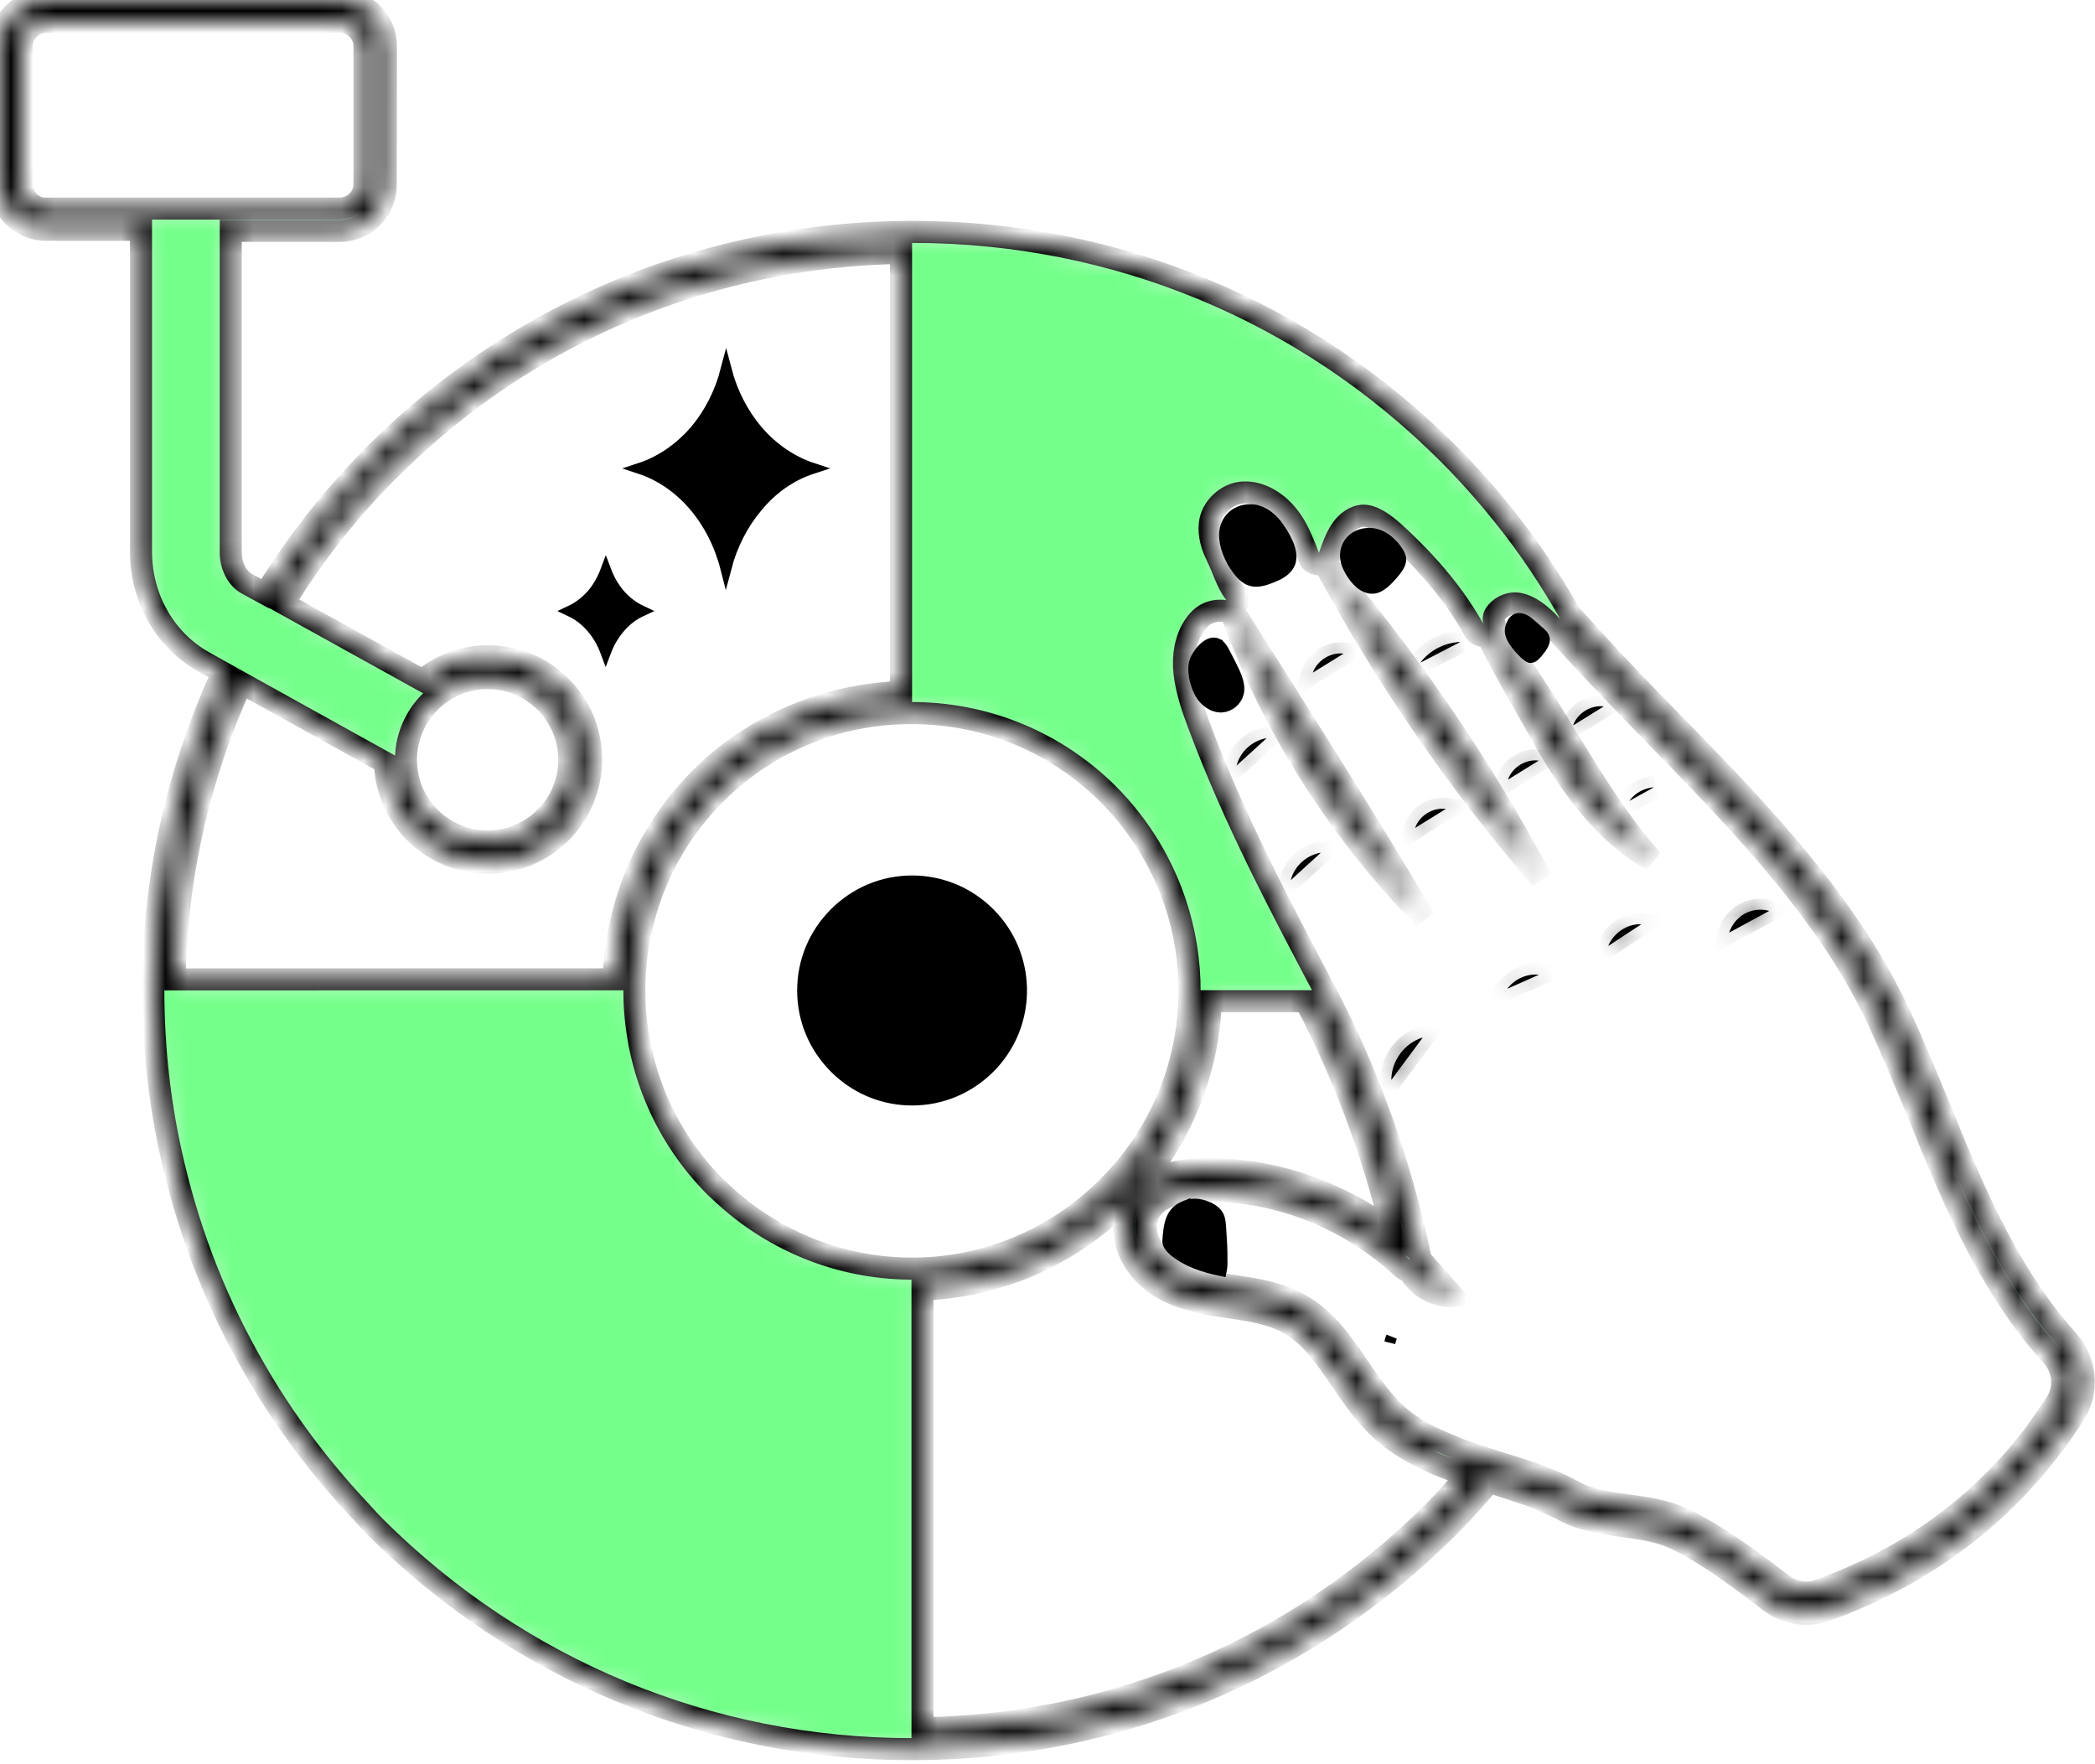
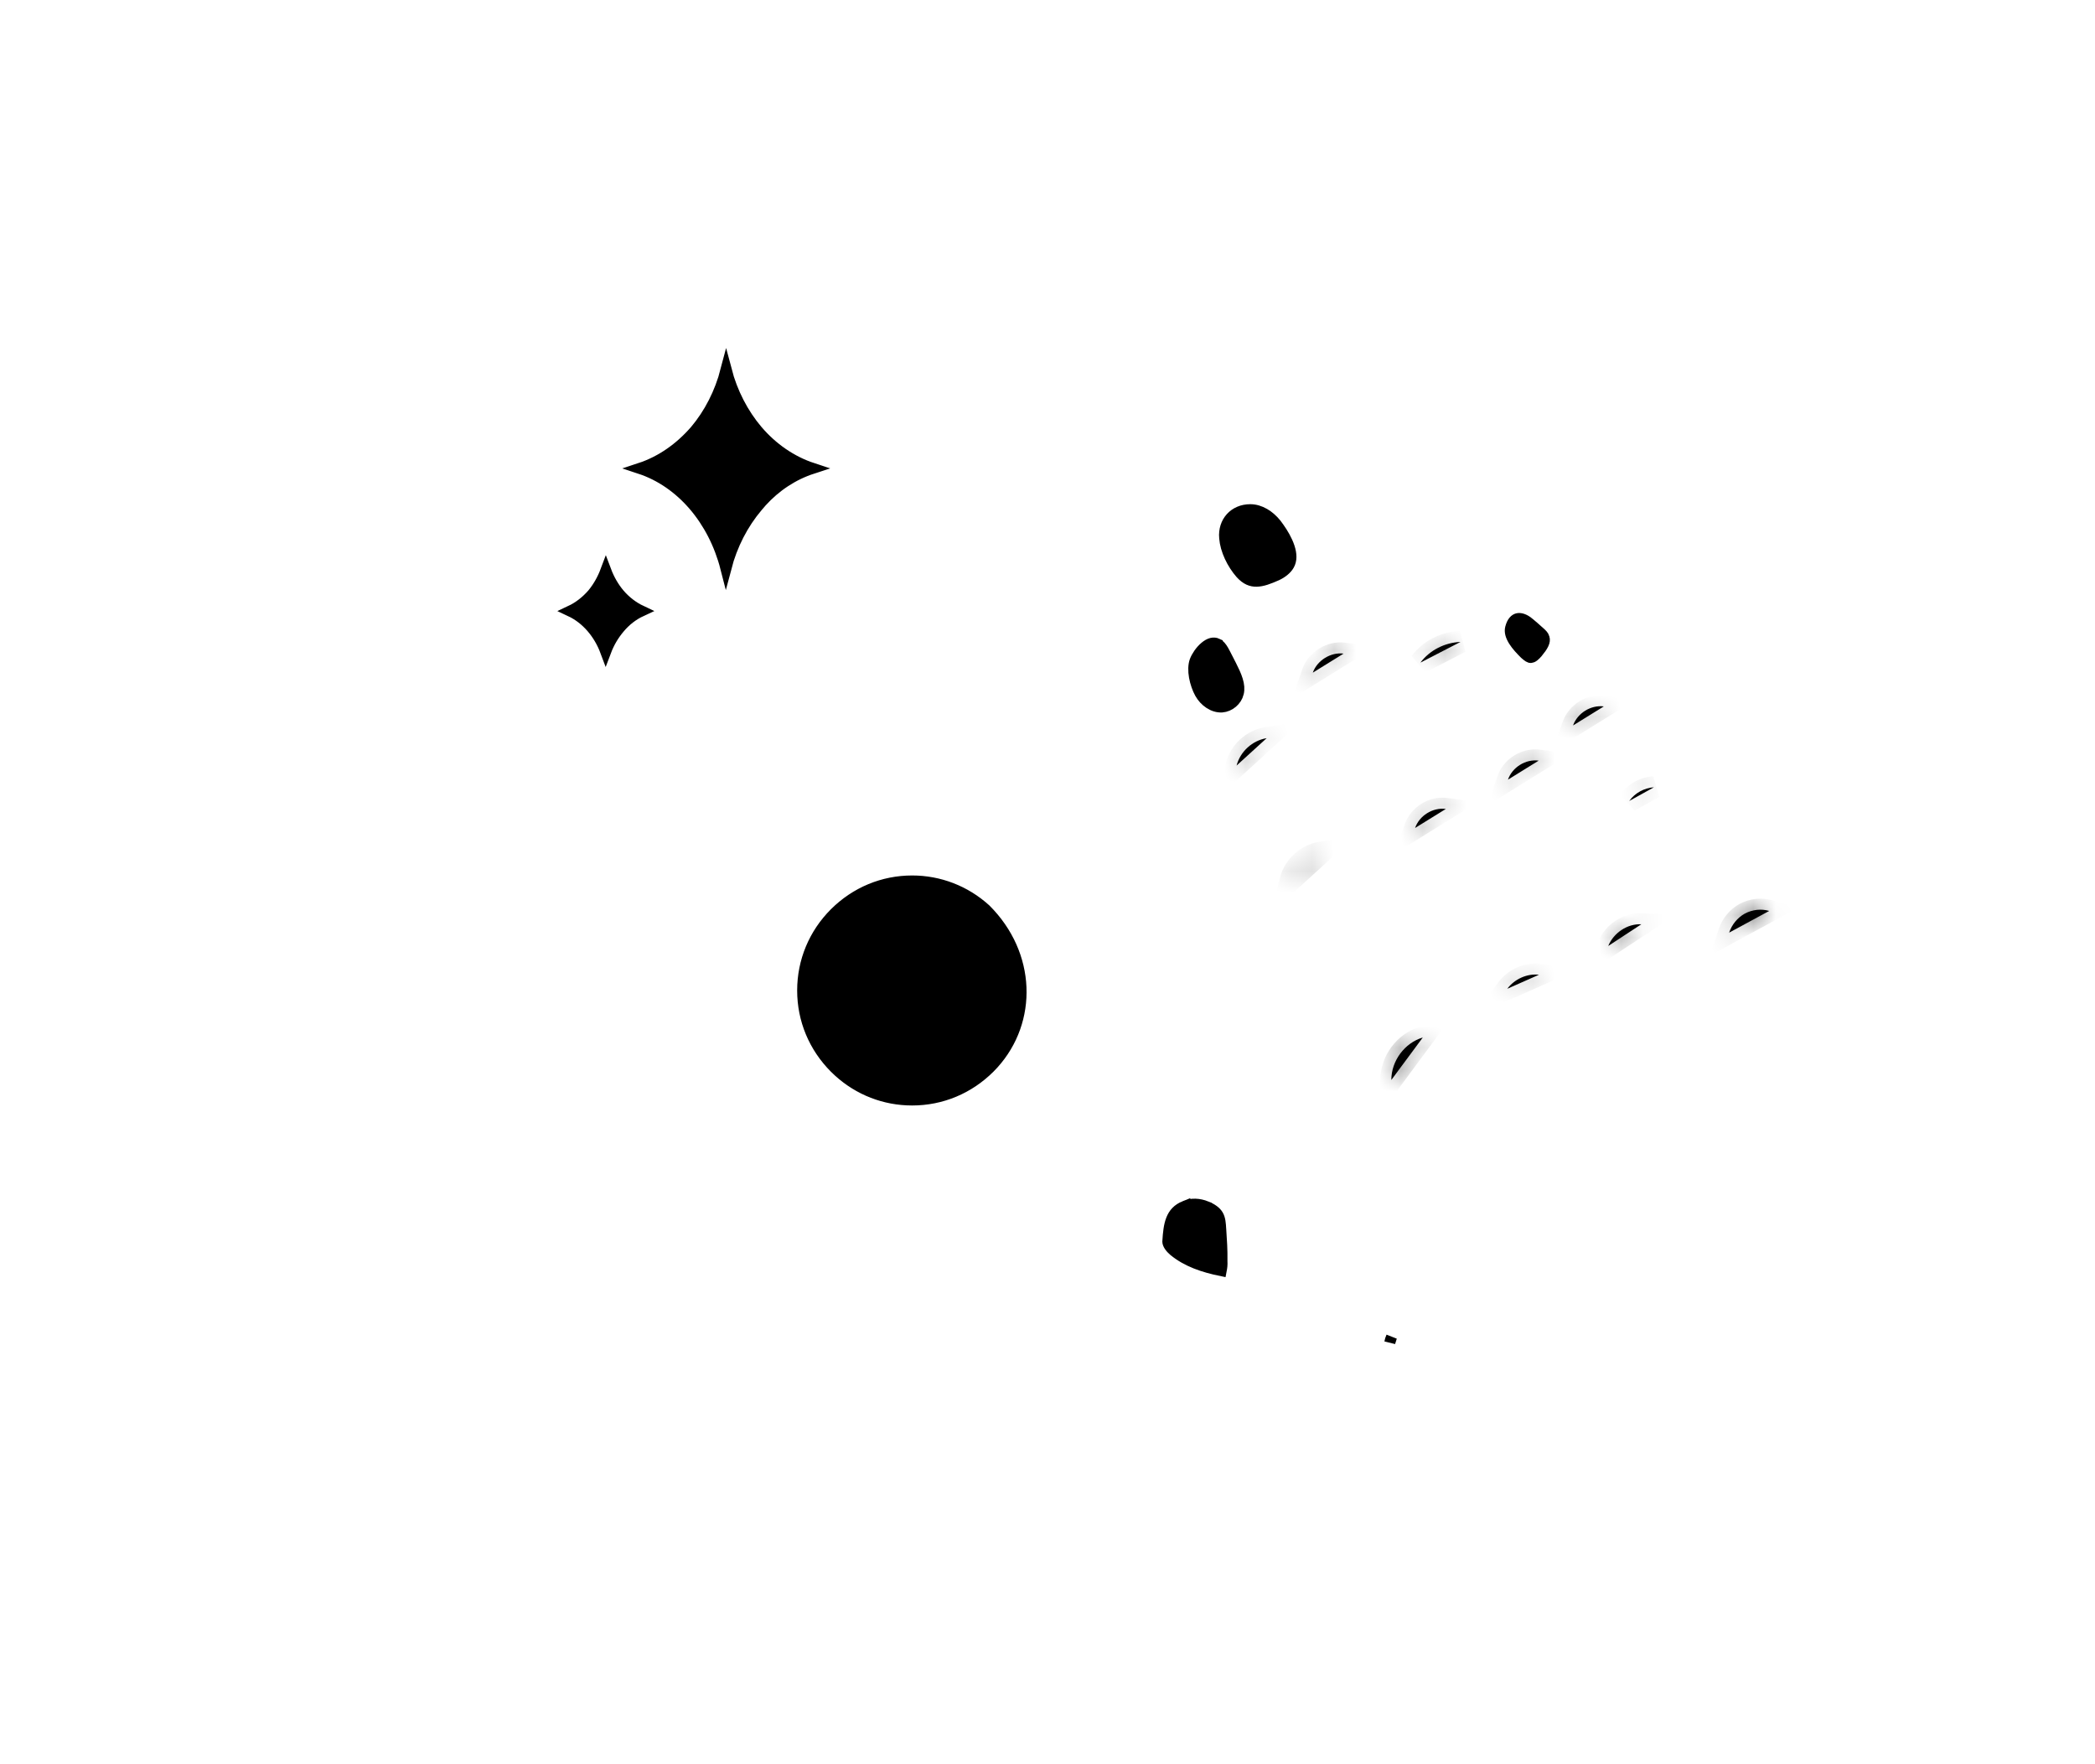
<svg xmlns="http://www.w3.org/2000/svg" width="95" height="80" viewBox="0 0 95 80" fill="none">
-   <path d="M41.363 39.949C42.593 39.949 43.771 40.403 44.69 41.238L44.87 41.411C46.743 43.284 46.802 46.292 45.046 48.236L44.87 48.421C43.928 49.359 42.69 49.879 41.363 49.879C40.119 49.879 38.95 49.422 38.036 48.592L37.856 48.421C36.918 47.479 36.398 46.241 36.398 44.914C36.398 43.587 36.918 42.345 37.856 41.407C38.799 40.469 40.036 39.949 41.363 39.949Z" fill="black" stroke="black" stroke-width="0.5" />
+   <path d="M41.363 39.949C42.593 39.949 43.771 40.403 44.69 41.238C46.743 43.284 46.802 46.292 45.046 48.236L44.87 48.421C43.928 49.359 42.69 49.879 41.363 49.879C40.119 49.879 38.95 49.422 38.036 48.592L37.856 48.421C36.918 47.479 36.398 46.241 36.398 44.914C36.398 43.587 36.918 42.345 37.856 41.407C38.799 40.469 40.036 39.949 41.363 39.949Z" fill="black" stroke="black" stroke-width="0.5" />
  <mask id="path-2-inside-1_162_421" fill="white">
    <path d="M93.773 60.789C93.242 60.199 92.773 59.606 92.348 59C90.832 56.863 89.727 54.453 88.848 52.395C88.574 51.773 88.317 51.121 88.059 50.484L87.77 49.789C87.238 48.516 86.707 47.215 86.117 45.957C85.965 45.625 85.801 45.305 85.633 44.988C85.133 44.02 84.559 43.051 83.938 42.141C81.633 38.715 78.664 35.656 75.785 32.715C74.59 31.488 73.348 30.215 72.211 28.957L71.864 28.578C71.695 28.395 71.531 28.215 71.364 28.031C71.317 27.984 71.274 27.941 71.227 27.895C70.332 26.32 69.332 24.805 68.195 23.395C67.422 22.426 66.574 21.469 65.695 20.59C59.211 14.09 50.575 10.516 41.391 10.516H41.359C38.465 10.516 35.586 10.879 32.797 11.59C26.859 13.106 21.387 16.211 16.992 20.606C16.871 20.727 16.765 20.832 16.675 20.938C14.886 22.77 13.343 24.785 12.023 26.922L11.191 26.469C10.754 26.227 10.464 25.652 10.464 25.059V10.469H15.402C16.554 10.469 17.492 9.531 17.492 8.379L17.5 2.094C17.5 0.941 16.562 0.004 15.41 0.004L2.09 0C0.938 0 0 0.938 0 2.09V8.332C0 9.484 0.938 10.422 2.09 10.422H6.394V25.012C6.394 27.102 7.469 29.012 9.211 29.996L10.105 30.496C8.043 34.949 6.937 39.844 6.953 44.891C6.953 47.575 7.258 50.255 7.879 52.844C8.652 56.102 9.879 59.208 11.562 62.102C12.895 64.418 14.531 66.602 16.395 68.571C16.59 68.797 16.805 69.024 17.031 69.254C23.547 75.739 32.183 79.317 41.347 79.317H41.363C50.547 79.317 59.179 75.742 65.695 69.227C66.347 68.574 66.953 67.894 67.543 67.195C67.605 67.211 67.664 67.242 67.726 67.258L67.91 67.32C68.379 67.473 68.835 67.625 69.289 67.773C69.515 67.863 69.742 67.941 69.972 68.047C70.289 68.184 70.593 68.32 70.898 68.484C71.73 68.938 72.714 69.074 73.656 69.211C74.293 69.301 74.882 69.379 75.429 69.559C76.113 69.769 77.503 70.484 80.234 72.606C80.718 72.984 81.308 73.18 81.902 73.18C82.207 73.18 82.492 73.133 82.796 73.027C87.007 71.512 90.449 69.012 93.038 65.602C93.402 65.133 93.749 64.633 94.07 64.117C94.726 63.105 94.606 61.731 93.773 60.789ZM2.09 9.473C1.484 9.473 0.984 8.973 0.984 8.352V2.094C0.984 1.489 1.484 0.989 2.09 0.989H15.405C16.027 0.989 16.527 1.489 16.527 2.094V8.336C16.527 8.958 16.027 9.458 15.405 9.458H2.09V9.473ZM7.925 44.411C7.988 39.7 9.047 35.153 10.957 30.973L17.457 34.579C17.472 35.004 17.531 35.426 17.652 35.79C18.226 37.758 20.062 39.122 22.121 39.122C24.71 39.122 26.804 37.032 26.804 34.438C26.804 33.044 26.199 31.743 25.121 30.848C24.289 30.137 23.21 29.758 22.105 29.758C20.984 29.758 19.953 30.184 19.152 30.848L12.863 27.364C14.136 25.301 15.636 23.348 17.378 21.575C17.468 21.469 17.574 21.379 17.695 21.258C21.953 17 27.257 13.985 33.043 12.516C35.59 11.864 38.211 11.516 40.859 11.469V31.379C37.664 31.5 34.602 32.696 32.207 34.864C32.055 35 31.902 35.153 31.754 35.301C29.238 37.817 27.938 41.106 27.828 44.407L7.925 44.411ZM18.409 34.458C18.409 32.411 20.077 30.747 22.105 30.747C22.984 30.747 23.816 31.052 24.484 31.61C25.331 32.321 25.816 33.353 25.816 34.458C25.816 36.505 24.148 38.153 22.105 38.153C20.468 38.153 19.015 37.064 18.558 35.501C18.468 35.185 18.409 34.837 18.409 34.458ZM32.679 54.048C32.605 53.986 32.543 53.911 32.437 53.822C27.543 48.911 27.543 40.911 32.437 36.005C32.574 35.869 32.726 35.716 32.863 35.595C35.179 33.49 38.168 32.337 41.289 32.337H41.593C44.867 32.4 47.925 33.701 50.246 36.005C50.988 36.748 51.656 37.611 52.183 38.505C55.121 43.459 54.32 49.764 50.246 53.822C45.41 58.669 37.679 58.775 32.679 54.048ZM64.999 68.564C58.788 74.759 50.573 78.232 41.831 78.369V58.474C45.136 58.353 48.394 57.036 50.937 54.505C53.437 52.005 54.785 48.732 54.906 45.4H59.195C59.21 45.446 59.242 45.489 59.257 45.521C60.91 48.673 62.242 52.216 63.121 55.853C60.605 53.958 57.531 52.942 54.484 53.021C52.878 53.067 51.8 53.536 51.273 54.446C50.757 55.325 50.894 56.509 51.605 57.446C51.757 57.657 51.953 57.856 52.152 58.021C52.879 58.642 53.773 58.9 54.457 59.052C54.578 59.083 54.714 59.114 54.851 59.142L55.14 59.188C55.246 59.204 55.351 59.22 55.457 59.235L55.761 59.282C56.699 59.419 57.672 59.571 58.472 60.024C59.457 60.587 60.109 61.556 60.804 62.571C61.289 63.282 61.789 64.024 62.441 64.661C62.956 65.177 63.578 65.614 64.32 65.993C64.593 66.13 64.882 66.267 65.136 66.388C65.441 66.509 65.742 66.63 66.089 66.751C66.242 66.798 66.378 66.841 66.515 66.888C66.046 67.458 65.546 68.017 64.999 68.564ZM93.241 63.607C92.925 64.091 92.589 64.576 92.257 65.033C89.788 68.291 86.499 70.67 82.468 72.123C81.921 72.318 81.316 72.213 80.831 71.849C78.542 70.076 76.831 69.001 75.726 68.638C75.105 68.443 74.437 68.349 73.8 68.259C72.905 68.138 72.058 68.017 71.374 67.638C71.011 67.443 70.679 67.275 70.359 67.154C70.132 67.049 69.89 66.959 69.632 66.865C69.163 66.697 68.679 66.533 68.195 66.396C68.195 66.396 67.468 66.17 67.179 66.064C66.937 65.99 66.695 65.912 66.437 65.822C66.132 65.716 65.042 65.248 64.8 65.127C64.148 64.795 63.605 64.416 63.148 63.959C62.574 63.396 62.101 62.701 61.632 62.021C60.906 60.947 60.148 59.837 58.98 59.173C58.027 58.627 56.964 58.462 55.933 58.31L55.023 58.173C54.933 58.158 54.827 58.127 54.718 58.099C54.128 57.962 53.355 57.752 52.792 57.252C52.656 57.13 52.519 57.009 52.413 56.857C51.929 56.22 51.839 55.478 52.14 54.931C52.487 54.341 53.292 54.021 54.534 53.994H54.866C58.019 53.994 61.198 55.267 63.609 57.509C63.683 57.584 63.792 57.63 63.898 57.63C63.972 57.783 64.066 57.919 64.187 58.041C64.612 58.525 65.261 58.798 65.898 58.767L64.413 57.099C64.413 57.084 64.429 57.052 64.413 57.037C63.534 52.826 62.05 48.689 60.14 45.053C58.077 41.158 55.944 37.127 54.351 32.842C54.077 32.115 53.804 31.326 53.714 30.525C53.624 29.709 53.776 28.963 54.124 28.42C54.487 27.857 54.929 27.631 55.577 27.709C55.651 27.709 55.714 27.693 55.788 27.662C57.651 32.889 60.714 37.678 64.593 41.646C61.761 36.873 58.851 32.314 55.882 27.615C55.956 27.568 56.019 27.509 56.066 27.431C56.156 27.263 56.14 27.052 56.003 26.9C55.761 26.611 55.577 26.158 55.398 25.705C55.308 25.509 55.23 25.31 55.14 25.131C54.882 24.599 54.792 24.056 54.882 23.615C55.019 22.963 55.624 22.42 56.276 22.341C56.944 22.267 57.671 22.584 58.245 23.205C58.714 23.705 58.956 24.279 59.23 24.947L59.362 25.306C59.437 25.49 59.605 25.58 59.831 25.596C59.906 25.596 59.968 25.549 60.027 25.521C62.8 30.658 66.073 35.447 69.89 39.853C67.163 34.701 63.874 29.916 60.101 25.49C60.175 25.428 60.237 25.354 60.269 25.264C60.437 24.795 60.585 24.354 60.843 23.99C61.101 23.627 61.448 23.416 61.769 23.385C62.253 23.354 62.784 23.764 63.179 24.111C64.831 25.611 66.027 27.08 66.862 28.596C66.968 28.791 67.21 28.885 67.437 28.822C68.241 30.49 69.374 32.338 70.163 33.791C71.359 35.807 72.831 37.854 74.921 39.002C72.073 35.791 70.437 31.834 67.738 28.549C67.784 28.444 67.8 28.323 67.753 28.201C67.706 28.049 67.738 27.897 67.874 27.748C68.101 27.475 68.495 27.323 68.812 27.369C69.495 27.475 70.038 28.022 70.617 28.658C70.784 28.854 70.964 29.037 71.132 29.221L71.464 29.584C72.632 30.858 73.874 32.131 75.07 33.358C77.917 36.283 80.859 39.295 83.117 42.662C83.722 43.557 84.269 44.479 84.753 45.42C84.921 45.725 85.07 46.026 85.206 46.346C85.781 47.588 86.312 48.893 86.843 50.151L87.132 50.846C87.39 51.498 87.648 52.135 87.921 52.772C88.816 54.893 89.952 57.346 91.511 59.561C91.948 60.197 92.448 60.819 93.011 61.44C93.589 62.049 93.667 62.943 93.241 63.607Z" />
  </mask>
-   <path d="M93.773 60.789C93.242 60.199 92.773 59.606 92.348 59C90.832 56.863 89.727 54.453 88.848 52.395C88.574 51.773 88.317 51.121 88.059 50.484L87.77 49.789C87.238 48.516 86.707 47.215 86.117 45.957C85.965 45.625 85.801 45.305 85.633 44.988C85.133 44.02 84.559 43.051 83.938 42.141C81.633 38.715 78.664 35.656 75.785 32.715C74.59 31.488 73.348 30.215 72.211 28.957L71.864 28.578C71.695 28.395 71.531 28.215 71.364 28.031C71.317 27.984 71.274 27.941 71.227 27.895C70.332 26.32 69.332 24.805 68.195 23.395C67.422 22.426 66.574 21.469 65.695 20.59C59.211 14.09 50.575 10.516 41.391 10.516H41.359C38.465 10.516 35.586 10.879 32.797 11.59C26.859 13.106 21.387 16.211 16.992 20.606C16.871 20.727 16.765 20.832 16.675 20.938C14.886 22.77 13.343 24.785 12.023 26.922L11.191 26.469C10.754 26.227 10.464 25.652 10.464 25.059V10.469H15.402C16.554 10.469 17.492 9.531 17.492 8.379L17.5 2.094C17.5 0.941 16.562 0.004 15.41 0.004L2.09 0C0.938 0 0 0.938 0 2.09V8.332C0 9.484 0.938 10.422 2.09 10.422H6.394V25.012C6.394 27.102 7.469 29.012 9.211 29.996L10.105 30.496C8.043 34.949 6.937 39.844 6.953 44.891C6.953 47.575 7.258 50.255 7.879 52.844C8.652 56.102 9.879 59.208 11.562 62.102C12.895 64.418 14.531 66.602 16.395 68.571C16.59 68.797 16.805 69.024 17.031 69.254C23.547 75.739 32.183 79.317 41.347 79.317H41.363C50.547 79.317 59.179 75.742 65.695 69.227C66.347 68.574 66.953 67.894 67.543 67.195C67.605 67.211 67.664 67.242 67.726 67.258L67.91 67.32C68.379 67.473 68.835 67.625 69.289 67.773C69.515 67.863 69.742 67.941 69.972 68.047C70.289 68.184 70.593 68.32 70.898 68.484C71.73 68.938 72.714 69.074 73.656 69.211C74.293 69.301 74.882 69.379 75.429 69.559C76.113 69.769 77.503 70.484 80.234 72.606C80.718 72.984 81.308 73.18 81.902 73.18C82.207 73.18 82.492 73.133 82.796 73.027C87.007 71.512 90.449 69.012 93.038 65.602C93.402 65.133 93.749 64.633 94.07 64.117C94.726 63.105 94.606 61.731 93.773 60.789ZM2.09 9.473C1.484 9.473 0.984 8.973 0.984 8.352V2.094C0.984 1.489 1.484 0.989 2.09 0.989H15.405C16.027 0.989 16.527 1.489 16.527 2.094V8.336C16.527 8.958 16.027 9.458 15.405 9.458H2.09V9.473ZM7.925 44.411C7.988 39.7 9.047 35.153 10.957 30.973L17.457 34.579C17.472 35.004 17.531 35.426 17.652 35.79C18.226 37.758 20.062 39.122 22.121 39.122C24.71 39.122 26.804 37.032 26.804 34.438C26.804 33.044 26.199 31.743 25.121 30.848C24.289 30.137 23.21 29.758 22.105 29.758C20.984 29.758 19.953 30.184 19.152 30.848L12.863 27.364C14.136 25.301 15.636 23.348 17.378 21.575C17.468 21.469 17.574 21.379 17.695 21.258C21.953 17 27.257 13.985 33.043 12.516C35.59 11.864 38.211 11.516 40.859 11.469V31.379C37.664 31.5 34.602 32.696 32.207 34.864C32.055 35 31.902 35.153 31.754 35.301C29.238 37.817 27.938 41.106 27.828 44.407L7.925 44.411ZM18.409 34.458C18.409 32.411 20.077 30.747 22.105 30.747C22.984 30.747 23.816 31.052 24.484 31.61C25.331 32.321 25.816 33.353 25.816 34.458C25.816 36.505 24.148 38.153 22.105 38.153C20.468 38.153 19.015 37.064 18.558 35.501C18.468 35.185 18.409 34.837 18.409 34.458ZM32.679 54.048C32.605 53.986 32.543 53.911 32.437 53.822C27.543 48.911 27.543 40.911 32.437 36.005C32.574 35.869 32.726 35.716 32.863 35.595C35.179 33.49 38.168 32.337 41.289 32.337H41.593C44.867 32.4 47.925 33.701 50.246 36.005C50.988 36.748 51.656 37.611 52.183 38.505C55.121 43.459 54.32 49.764 50.246 53.822C45.41 58.669 37.679 58.775 32.679 54.048ZM64.999 68.564C58.788 74.759 50.573 78.232 41.831 78.369V58.474C45.136 58.353 48.394 57.036 50.937 54.505C53.437 52.005 54.785 48.732 54.906 45.4H59.195C59.21 45.446 59.242 45.489 59.257 45.521C60.91 48.673 62.242 52.216 63.121 55.853C60.605 53.958 57.531 52.942 54.484 53.021C52.878 53.067 51.8 53.536 51.273 54.446C50.757 55.325 50.894 56.509 51.605 57.446C51.757 57.657 51.953 57.856 52.152 58.021C52.879 58.642 53.773 58.9 54.457 59.052C54.578 59.083 54.714 59.114 54.851 59.142L55.14 59.188C55.246 59.204 55.351 59.22 55.457 59.235L55.761 59.282C56.699 59.419 57.672 59.571 58.472 60.024C59.457 60.587 60.109 61.556 60.804 62.571C61.289 63.282 61.789 64.024 62.441 64.661C62.956 65.177 63.578 65.614 64.32 65.993C64.593 66.13 64.882 66.267 65.136 66.388C65.441 66.509 65.742 66.63 66.089 66.751C66.242 66.798 66.378 66.841 66.515 66.888C66.046 67.458 65.546 68.017 64.999 68.564ZM93.241 63.607C92.925 64.091 92.589 64.576 92.257 65.033C89.788 68.291 86.499 70.67 82.468 72.123C81.921 72.318 81.316 72.213 80.831 71.849C78.542 70.076 76.831 69.001 75.726 68.638C75.105 68.443 74.437 68.349 73.8 68.259C72.905 68.138 72.058 68.017 71.374 67.638C71.011 67.443 70.679 67.275 70.359 67.154C70.132 67.049 69.89 66.959 69.632 66.865C69.163 66.697 68.679 66.533 68.195 66.396C68.195 66.396 67.468 66.17 67.179 66.064C66.937 65.99 66.695 65.912 66.437 65.822C66.132 65.716 65.042 65.248 64.8 65.127C64.148 64.795 63.605 64.416 63.148 63.959C62.574 63.396 62.101 62.701 61.632 62.021C60.906 60.947 60.148 59.837 58.98 59.173C58.027 58.627 56.964 58.462 55.933 58.31L55.023 58.173C54.933 58.158 54.827 58.127 54.718 58.099C54.128 57.962 53.355 57.752 52.792 57.252C52.656 57.13 52.519 57.009 52.413 56.857C51.929 56.22 51.839 55.478 52.14 54.931C52.487 54.341 53.292 54.021 54.534 53.994H54.866C58.019 53.994 61.198 55.267 63.609 57.509C63.683 57.584 63.792 57.63 63.898 57.63C63.972 57.783 64.066 57.919 64.187 58.041C64.612 58.525 65.261 58.798 65.898 58.767L64.413 57.099C64.413 57.084 64.429 57.052 64.413 57.037C63.534 52.826 62.05 48.689 60.14 45.053C58.077 41.158 55.944 37.127 54.351 32.842C54.077 32.115 53.804 31.326 53.714 30.525C53.624 29.709 53.776 28.963 54.124 28.42C54.487 27.857 54.929 27.631 55.577 27.709C55.651 27.709 55.714 27.693 55.788 27.662C57.651 32.889 60.714 37.678 64.593 41.646C61.761 36.873 58.851 32.314 55.882 27.615C55.956 27.568 56.019 27.509 56.066 27.431C56.156 27.263 56.14 27.052 56.003 26.9C55.761 26.611 55.577 26.158 55.398 25.705C55.308 25.509 55.23 25.31 55.14 25.131C54.882 24.599 54.792 24.056 54.882 23.615C55.019 22.963 55.624 22.42 56.276 22.341C56.944 22.267 57.671 22.584 58.245 23.205C58.714 23.705 58.956 24.279 59.23 24.947L59.362 25.306C59.437 25.49 59.605 25.58 59.831 25.596C59.906 25.596 59.968 25.549 60.027 25.521C62.8 30.658 66.073 35.447 69.89 39.853C67.163 34.701 63.874 29.916 60.101 25.49C60.175 25.428 60.237 25.354 60.269 25.264C60.437 24.795 60.585 24.354 60.843 23.99C61.101 23.627 61.448 23.416 61.769 23.385C62.253 23.354 62.784 23.764 63.179 24.111C64.831 25.611 66.027 27.08 66.862 28.596C66.968 28.791 67.21 28.885 67.437 28.822C68.241 30.49 69.374 32.338 70.163 33.791C71.359 35.807 72.831 37.854 74.921 39.002C72.073 35.791 70.437 31.834 67.738 28.549C67.784 28.444 67.8 28.323 67.753 28.201C67.706 28.049 67.738 27.897 67.874 27.748C68.101 27.475 68.495 27.323 68.812 27.369C69.495 27.475 70.038 28.022 70.617 28.658C70.784 28.854 70.964 29.037 71.132 29.221L71.464 29.584C72.632 30.858 73.874 32.131 75.07 33.358C77.917 36.283 80.859 39.295 83.117 42.662C83.722 43.557 84.269 44.479 84.753 45.42C84.921 45.725 85.07 46.026 85.206 46.346C85.781 47.588 86.312 48.893 86.843 50.151L87.132 50.846C87.39 51.498 87.648 52.135 87.921 52.772C88.816 54.893 89.952 57.346 91.511 59.561C91.948 60.197 92.448 60.819 93.011 61.44C93.589 62.049 93.667 62.943 93.241 63.607Z" fill="#74FF8A" stroke="black" mask="url(#path-2-inside-1_162_421)" />
  <path d="M53.737 54.695C54.021 54.564 54.372 54.581 54.706 54.715V54.716C54.944 54.813 55.128 54.938 55.224 55.098C55.323 55.262 55.339 55.469 55.355 55.756L55.356 55.759C55.388 56.233 55.418 56.691 55.41 57.159V57.177C55.42 57.363 55.403 57.477 55.376 57.617C54.573 57.452 53.826 57.204 53.232 56.715C53.156 56.65 53.082 56.573 53.03 56.494C52.978 56.415 52.958 56.35 52.957 56.304C52.981 55.905 53.015 55.568 53.124 55.295C53.228 55.035 53.4 54.831 53.726 54.7V54.701L53.737 54.695Z" fill="black" stroke="black" stroke-width="0.5" />
  <path d="M63.023 60.873C63.031 60.83 63.042 60.787 63.055 60.744C63.067 60.705 63.082 60.666 63.1 60.628L63.023 60.873Z" fill="black" stroke="black" stroke-width="0.5" />
  <path d="M54.644 29.338C54.852 29.164 55.038 29.121 55.196 29.195V29.196C55.302 29.247 55.387 29.352 55.469 29.493L55.551 29.645C55.597 29.74 55.644 29.83 55.69 29.916C55.736 30.003 55.78 30.087 55.823 30.175L55.824 30.177C55.938 30.405 56.046 30.626 56.112 30.844C56.178 31.06 56.197 31.253 56.152 31.429V31.432C56.072 31.763 55.754 32.033 55.409 32.057C55.019 32.079 54.63 31.809 54.419 31.429C54.311 31.232 54.214 30.966 54.165 30.693C54.116 30.418 54.122 30.162 54.191 29.97C54.267 29.77 54.437 29.511 54.644 29.338Z" fill="black" stroke="black" stroke-width="0.5" />
  <path d="M56.695 23.113C57.138 23.113 57.56 23.383 57.864 23.76L57.987 23.928L57.991 23.933C58.167 24.182 58.355 24.496 58.459 24.811C58.564 25.128 58.57 25.404 58.447 25.618L58.445 25.621C58.343 25.805 58.133 25.97 57.903 26.078C57.534 26.243 57.241 26.351 56.981 26.355C56.744 26.36 56.513 26.279 56.263 26.003C55.88 25.565 55.577 24.947 55.535 24.392L55.534 24.389C55.472 23.668 55.967 23.113 56.695 23.113Z" fill="black" stroke="black" stroke-width="0.5" />
-   <path d="M62.003 24.19C62.507 24.152 62.995 24.462 63.319 24.922L63.322 24.926C63.437 25.082 63.516 25.241 63.516 25.367C63.516 25.465 63.48 25.572 63.41 25.692C63.34 25.813 63.243 25.931 63.14 26.05C62.973 26.24 62.805 26.421 62.62 26.54C62.443 26.655 62.267 26.703 62.07 26.655L62.065 26.654L61.934 26.611C61.803 26.555 61.675 26.459 61.554 26.331C61.393 26.162 61.258 25.952 61.161 25.756L61.159 25.751L61.097 25.614C60.972 25.294 60.995 24.974 61.126 24.724C61.273 24.44 61.569 24.222 62.002 24.19H62.003Z" fill="black" stroke="black" stroke-width="0.5" />
  <path d="M68.812 28.056C68.928 28.027 69.114 28.064 69.339 28.254V28.255L69.343 28.258C69.486 28.374 69.634 28.507 69.787 28.645L69.79 28.646C69.922 28.762 69.992 28.835 70.013 28.915L70.015 28.925L70.019 28.935C70.042 29.003 70.035 29.087 69.981 29.204C69.925 29.323 69.834 29.446 69.73 29.573L69.728 29.574C69.673 29.642 69.615 29.704 69.556 29.749C69.496 29.795 69.45 29.812 69.418 29.814H69.416C69.399 29.816 69.369 29.812 69.317 29.78C69.265 29.748 69.213 29.703 69.147 29.645C68.972 29.471 68.779 29.269 68.644 29.053C68.509 28.835 68.457 28.643 68.501 28.474C68.577 28.181 68.709 28.081 68.812 28.056Z" fill="black" stroke="black" stroke-width="0.5" />
  <mask id="path-9-inside-2_162_421" fill="white">
    <path d="M64.41 30.047L66.227 29.109C65.516 29.137 64.832 29.484 64.41 30.047Z" />
  </mask>
  <path d="M64.41 30.047L66.227 29.109C65.516 29.137 64.832 29.484 64.41 30.047Z" fill="black" />
  <path d="M64.41 30.047L64.01 29.747L64.639 30.491L64.41 30.047ZM66.227 29.109L66.456 29.554L66.207 28.61L66.227 29.109ZM64.41 30.047L64.639 30.491L66.456 29.554L66.227 29.109L65.997 28.665L64.181 29.603L64.41 30.047ZM66.227 29.109L66.207 28.61C65.352 28.643 64.526 29.059 64.01 29.747L64.41 30.047L64.81 30.347C65.138 29.91 65.679 29.631 66.246 29.609L66.227 29.109Z" fill="black" mask="url(#path-9-inside-2_162_421)" />
  <mask id="path-11-inside-3_162_421" fill="white">
    <path d="M71.332 32.896L72.727 32.033C72.137 31.959 71.531 32.337 71.332 32.896Z" />
  </mask>
  <path d="M71.332 32.896L72.727 32.033C72.137 31.959 71.531 32.337 71.332 32.896Z" fill="black" />
  <path d="M71.332 32.896L70.861 32.728L70.382 34.072L71.595 33.321L71.332 32.896ZM72.727 32.033L72.99 32.458L74.192 31.713L72.789 31.537L72.727 32.033ZM71.332 32.896L71.595 33.321L72.99 32.458L72.727 32.033L72.463 31.608L71.069 32.471L71.332 32.896ZM72.727 32.033L72.789 31.537C71.963 31.433 71.138 31.952 70.861 32.728L71.332 32.896L71.803 33.064C71.925 32.723 72.311 32.484 72.664 32.529L72.727 32.033Z" fill="black" mask="url(#path-11-inside-3_162_421)" />
  <mask id="path-13-inside-4_162_421" fill="white">
    <path d="M68.38 35.354L69.774 34.491C69.181 34.413 68.575 34.791 68.38 35.354Z" />
  </mask>
  <path d="M68.38 35.354L69.774 34.491C69.181 34.413 68.575 34.791 68.38 35.354Z" fill="black" />
  <path d="M68.38 35.354L67.907 35.19L67.446 36.52L68.643 35.779L68.38 35.354ZM69.774 34.491L70.038 34.916L71.23 34.178L69.84 33.995L69.774 34.491ZM68.38 35.354L68.643 35.779L70.038 34.916L69.774 34.491L69.511 34.066L68.117 34.929L68.38 35.354ZM69.774 34.491L69.84 33.995C69.008 33.886 68.18 34.406 67.907 35.19L68.38 35.354L68.852 35.518C68.971 35.177 69.353 34.94 69.709 34.986L69.774 34.491Z" fill="black" mask="url(#path-13-inside-4_162_421)" />
  <mask id="path-15-inside-5_162_421" fill="white">
    <path d="M64.169 37.545L65.563 36.682C64.97 36.604 64.364 36.983 64.169 37.545Z" />
  </mask>
  <path d="M64.169 37.545L65.563 36.682C64.97 36.604 64.364 36.983 64.169 37.545Z" fill="black" />
  <path d="M64.169 37.545L63.697 37.381L63.235 38.712L64.432 37.971L64.169 37.545ZM65.563 36.682L65.827 37.107L67.019 36.369L65.629 36.186L65.563 36.682ZM64.169 37.545L64.432 37.971L65.827 37.107L65.563 36.682L65.3 36.257L63.906 37.12L64.169 37.545ZM65.563 36.682L65.629 36.186C64.797 36.077 63.969 36.597 63.697 37.381L64.169 37.545L64.641 37.709C64.76 37.369 65.142 37.131 65.498 37.178L65.563 36.682Z" fill="black" mask="url(#path-15-inside-5_162_421)" />
  <mask id="path-17-inside-6_162_421" fill="white">
    <path d="M59.531 30.502L60.926 29.638C60.348 29.564 59.727 29.943 59.531 30.502Z" />
  </mask>
  <path d="M59.531 30.502L60.926 29.638C60.348 29.564 59.727 29.943 59.531 30.502Z" fill="black" />
  <path d="M59.531 30.502L59.059 30.336L58.593 31.67L59.794 30.927L59.531 30.502ZM60.926 29.638L61.189 30.063L62.387 29.322L60.989 29.142L60.926 29.638ZM59.531 30.502L59.794 30.927L61.189 30.063L60.926 29.638L60.663 29.213L59.268 30.076L59.531 30.502ZM60.926 29.638L60.989 29.142C60.178 29.038 59.333 29.554 59.059 30.336L59.531 30.502L60.003 30.666C60.12 30.332 60.517 30.09 60.862 30.134L60.926 29.638Z" fill="black" mask="url(#path-17-inside-6_162_421)" />
  <mask id="path-19-inside-7_162_421" fill="white">
    <path d="M73.88 36.32L75.001 35.699C74.56 35.73 74.138 35.957 73.88 36.32Z" />
  </mask>
  <path d="M73.88 36.32L75.001 35.699C74.56 35.73 74.138 35.957 73.88 36.32Z" fill="black" />
  <path d="M73.88 36.32L73.472 36.031L74.122 36.758L73.88 36.32ZM75.001 35.699L75.243 36.137L74.966 35.2L75.001 35.699ZM73.88 36.32L74.122 36.758L75.243 36.137L75.001 35.699L74.759 35.262L73.638 35.883L73.88 36.32ZM75.001 35.699L74.966 35.2C74.382 35.242 73.821 35.54 73.472 36.031L73.88 36.32L74.288 36.61C74.455 36.374 74.737 36.219 75.036 36.198L75.001 35.699Z" fill="black" mask="url(#path-19-inside-7_162_421)" />
  <mask id="path-21-inside-8_162_421" fill="white">
    <path d="M58.531 39.91L59.895 38.668C59.242 38.773 58.695 39.273 58.531 39.91Z" />
  </mask>
-   <path d="M58.531 39.91L59.895 38.668C59.242 38.773 58.695 39.273 58.531 39.91Z" fill="black" />
  <path d="M58.531 39.91L58.047 39.785L57.629 41.409L58.868 40.28L58.531 39.91ZM59.895 38.668L60.231 39.038L61.473 37.906L59.815 38.174L59.895 38.668ZM58.531 39.91L58.868 40.28L60.231 39.038L59.895 38.668L59.558 38.298L58.194 39.541L58.531 39.91ZM59.895 38.668L59.815 38.174C58.966 38.312 58.261 38.956 58.047 39.785L58.531 39.91L59.015 40.035C59.13 39.591 59.518 39.235 59.974 39.162L59.895 38.668Z" fill="black" mask="url(#path-21-inside-8_162_421)" />
  <mask id="path-23-inside-9_162_421" fill="white">
    <path d="M56.074 34.715L57.438 33.473C56.789 33.578 56.242 34.078 56.074 34.715Z" />
  </mask>
  <path d="M56.074 34.715L57.438 33.473C56.789 33.578 56.242 34.078 56.074 34.715Z" fill="black" />
  <path d="M56.074 34.715L55.591 34.587L55.158 36.226L56.411 35.084L56.074 34.715ZM57.438 33.473L57.774 33.842L59.018 32.709L57.357 32.979L57.438 33.473ZM56.074 34.715L56.411 35.084L57.774 33.842L57.438 33.473L57.101 33.103L55.737 34.345L56.074 34.715ZM57.438 33.473L57.357 32.979C56.512 33.117 55.809 33.761 55.591 34.587L56.074 34.715L56.558 34.842C56.676 34.395 57.066 34.04 57.518 33.966L57.438 33.473Z" fill="black" mask="url(#path-23-inside-9_162_421)" />
  <mask id="path-25-inside-10_162_421" fill="white">
    <path d="M63.091 48.973L64.517 47.047C63.696 47.289 63.091 48.105 63.091 48.973Z" />
  </mask>
  <path d="M63.091 48.973L64.517 47.047C63.696 47.289 63.091 48.105 63.091 48.973Z" fill="black" />
  <path d="M63.091 48.973H62.591V50.488L63.493 49.27L63.091 48.973ZM64.517 47.047L64.918 47.344L65.807 46.145L64.375 46.567L64.517 47.047ZM63.091 48.973L63.493 49.27L64.918 47.344L64.517 47.047L64.115 46.749L62.689 48.675L63.091 48.973ZM64.517 47.047L64.375 46.567C63.339 46.873 62.591 47.888 62.591 48.973H63.091H63.591C63.591 48.324 64.054 47.705 64.658 47.526L64.517 47.047Z" fill="black" mask="url(#path-25-inside-10_162_421)" />
  <mask id="path-27-inside-11_162_421" fill="white">
    <path d="M68.348 44.837L69.785 44.201C69.242 44.138 68.68 44.396 68.348 44.837Z" />
  </mask>
  <path d="M68.348 44.837L69.785 44.201C69.242 44.138 68.68 44.396 68.348 44.837Z" fill="black" />
  <path d="M68.348 44.837L67.948 44.537L66.793 46.073L68.55 45.295L68.348 44.837ZM69.785 44.201L69.988 44.658L71.667 43.914L69.842 43.704L69.785 44.201ZM68.348 44.837L68.55 45.295L69.988 44.658L69.785 44.201L69.583 43.743L68.145 44.38L68.348 44.837ZM69.785 44.201L69.842 43.704C69.112 43.62 68.38 43.963 67.948 44.537L68.348 44.837L68.747 45.138C68.98 44.829 69.373 44.657 69.728 44.697L69.785 44.201Z" fill="black" mask="url(#path-27-inside-11_162_421)" />
  <mask id="path-29-inside-12_162_421" fill="white">
    <path d="M72.927 42.896L74.427 41.912C73.79 41.88 73.169 42.306 72.927 42.896Z" />
  </mask>
  <path d="M72.927 42.896L74.427 41.912C73.79 41.88 73.169 42.306 72.927 42.896Z" fill="black" />
  <path d="M72.927 42.896L72.464 42.706L71.851 44.2L73.201 43.314L72.927 42.896ZM74.427 41.912L74.701 42.33L75.984 41.488L74.451 41.412L74.427 41.912ZM72.927 42.896L73.201 43.314L74.701 42.33L74.427 41.912L74.152 41.494L72.652 42.478L72.927 42.896ZM74.427 41.912L74.451 41.412C73.586 41.37 72.78 41.936 72.464 42.706L72.927 42.896L73.389 43.086C73.558 42.676 73.994 42.391 74.402 42.411L74.427 41.912Z" fill="black" mask="url(#path-29-inside-12_162_421)" />
  <mask id="path-31-inside-13_162_421" fill="white">
    <path d="M79.121 41.428C78.789 41.611 78.531 41.928 78.41 42.291L80.227 41.307C79.863 41.201 79.469 41.244 79.121 41.428Z" />
  </mask>
  <path d="M79.121 41.428C78.789 41.611 78.531 41.928 78.41 42.291L80.227 41.307C79.863 41.201 79.469 41.244 79.121 41.428Z" fill="black" />
  <path d="M79.121 41.428L78.888 40.985L78.879 40.99L79.121 41.428ZM78.41 42.291L77.936 42.133L77.535 43.334L78.648 42.73L78.41 42.291ZM80.227 41.307L80.465 41.746L81.535 41.166L80.366 40.826L80.227 41.307ZM79.121 41.428L78.879 40.99C78.433 41.236 78.095 41.655 77.936 42.133L78.41 42.291L78.885 42.449C78.967 42.2 79.145 41.986 79.363 41.865L79.121 41.428ZM78.41 42.291L78.648 42.73L80.465 41.746L80.227 41.307L79.988 40.867L78.172 41.851L78.41 42.291ZM80.227 41.307L80.366 40.826C79.873 40.683 79.345 40.744 78.888 40.986L79.121 41.428L79.355 41.87C79.592 41.744 79.853 41.719 80.087 41.787L80.227 41.307Z" fill="black" mask="url(#path-31-inside-13_162_421)" />
  <path d="M32.927 16.77C33.201 17.814 33.689 18.754 34.34 19.524L34.341 19.525C35.018 20.318 35.88 20.92 36.844 21.238C35.964 21.524 35.172 22.046 34.532 22.752L34.34 22.976C33.683 23.753 33.193 24.702 32.916 25.76C32.36 23.586 30.898 21.861 29.017 21.241C29.981 20.924 30.835 20.321 31.524 19.527L31.527 19.524C32.17 18.761 32.654 17.821 32.927 16.77Z" fill="black" stroke="black" stroke-width="0.5" />
  <path d="M27.472 25.885C27.619 26.275 27.824 26.631 28.079 26.935L28.08 26.936C28.358 27.262 28.7 27.527 29.081 27.706C28.698 27.883 28.356 28.15 28.077 28.489C27.82 28.793 27.613 29.146 27.466 29.535C27.159 28.714 26.588 28.05 25.863 27.71C26.245 27.531 26.584 27.265 26.869 26.938L26.874 26.932C27.124 26.627 27.326 26.274 27.472 25.885Z" fill="black" stroke="black" stroke-width="0.5" />
</svg>